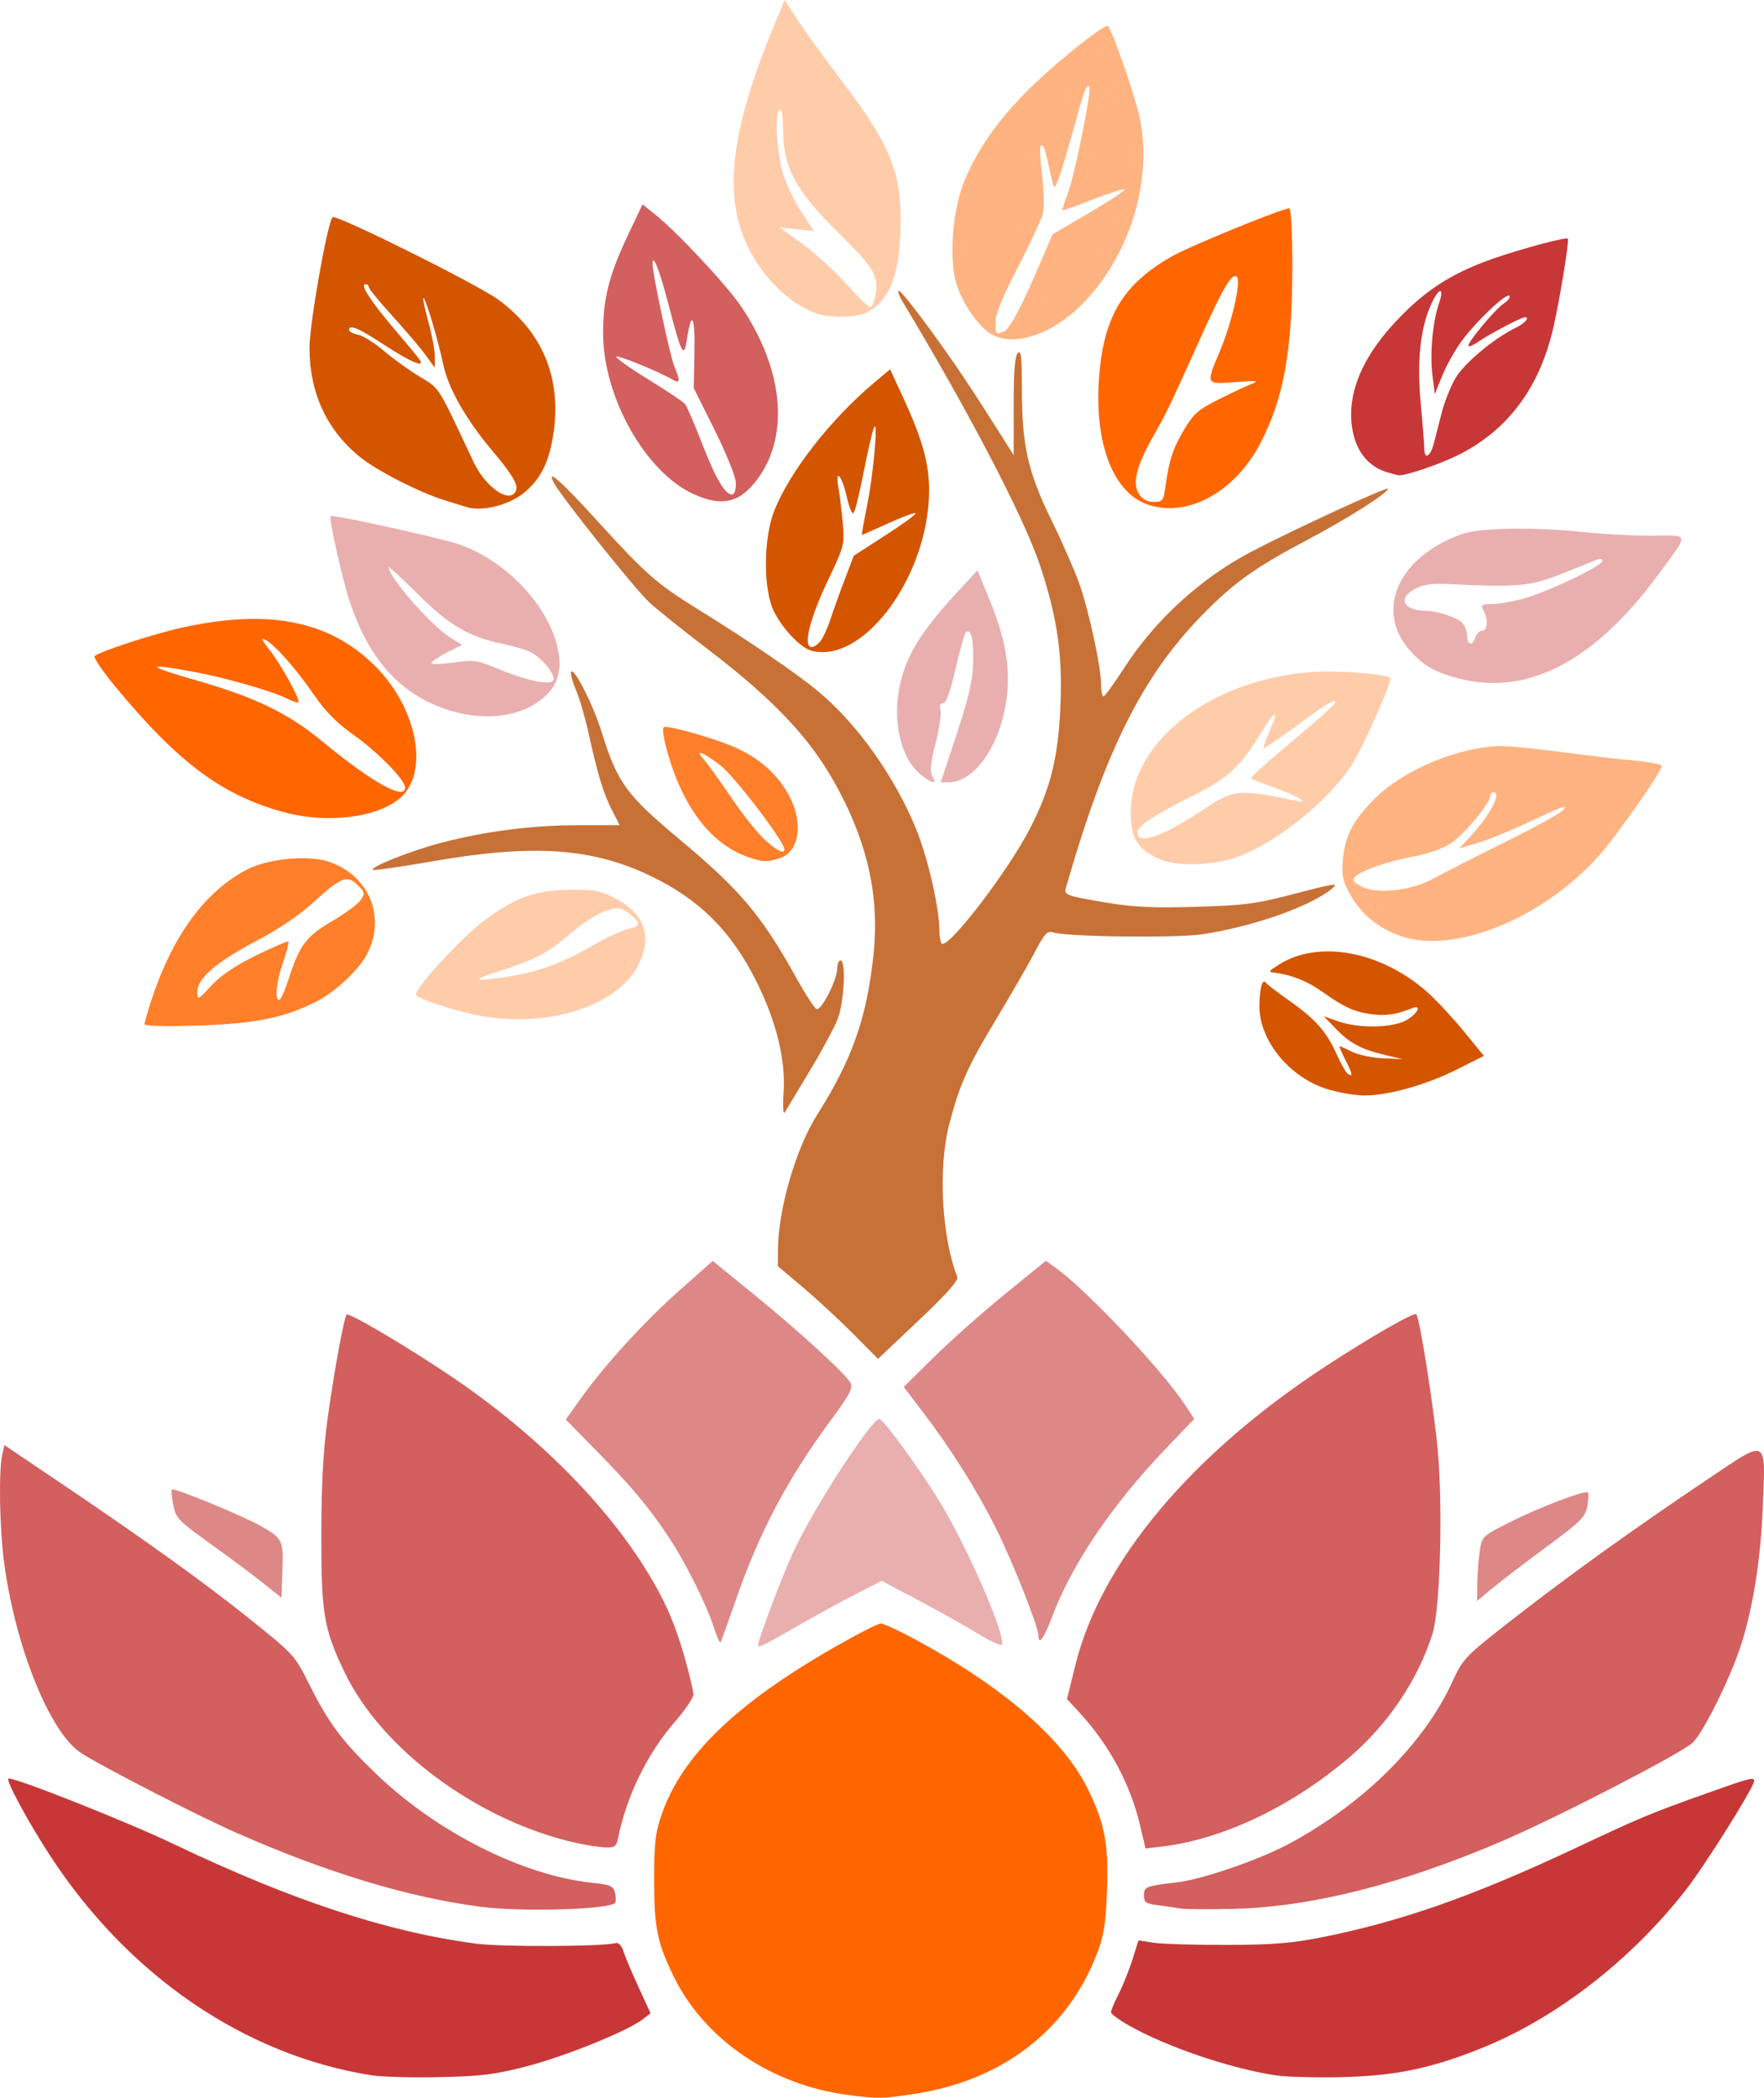
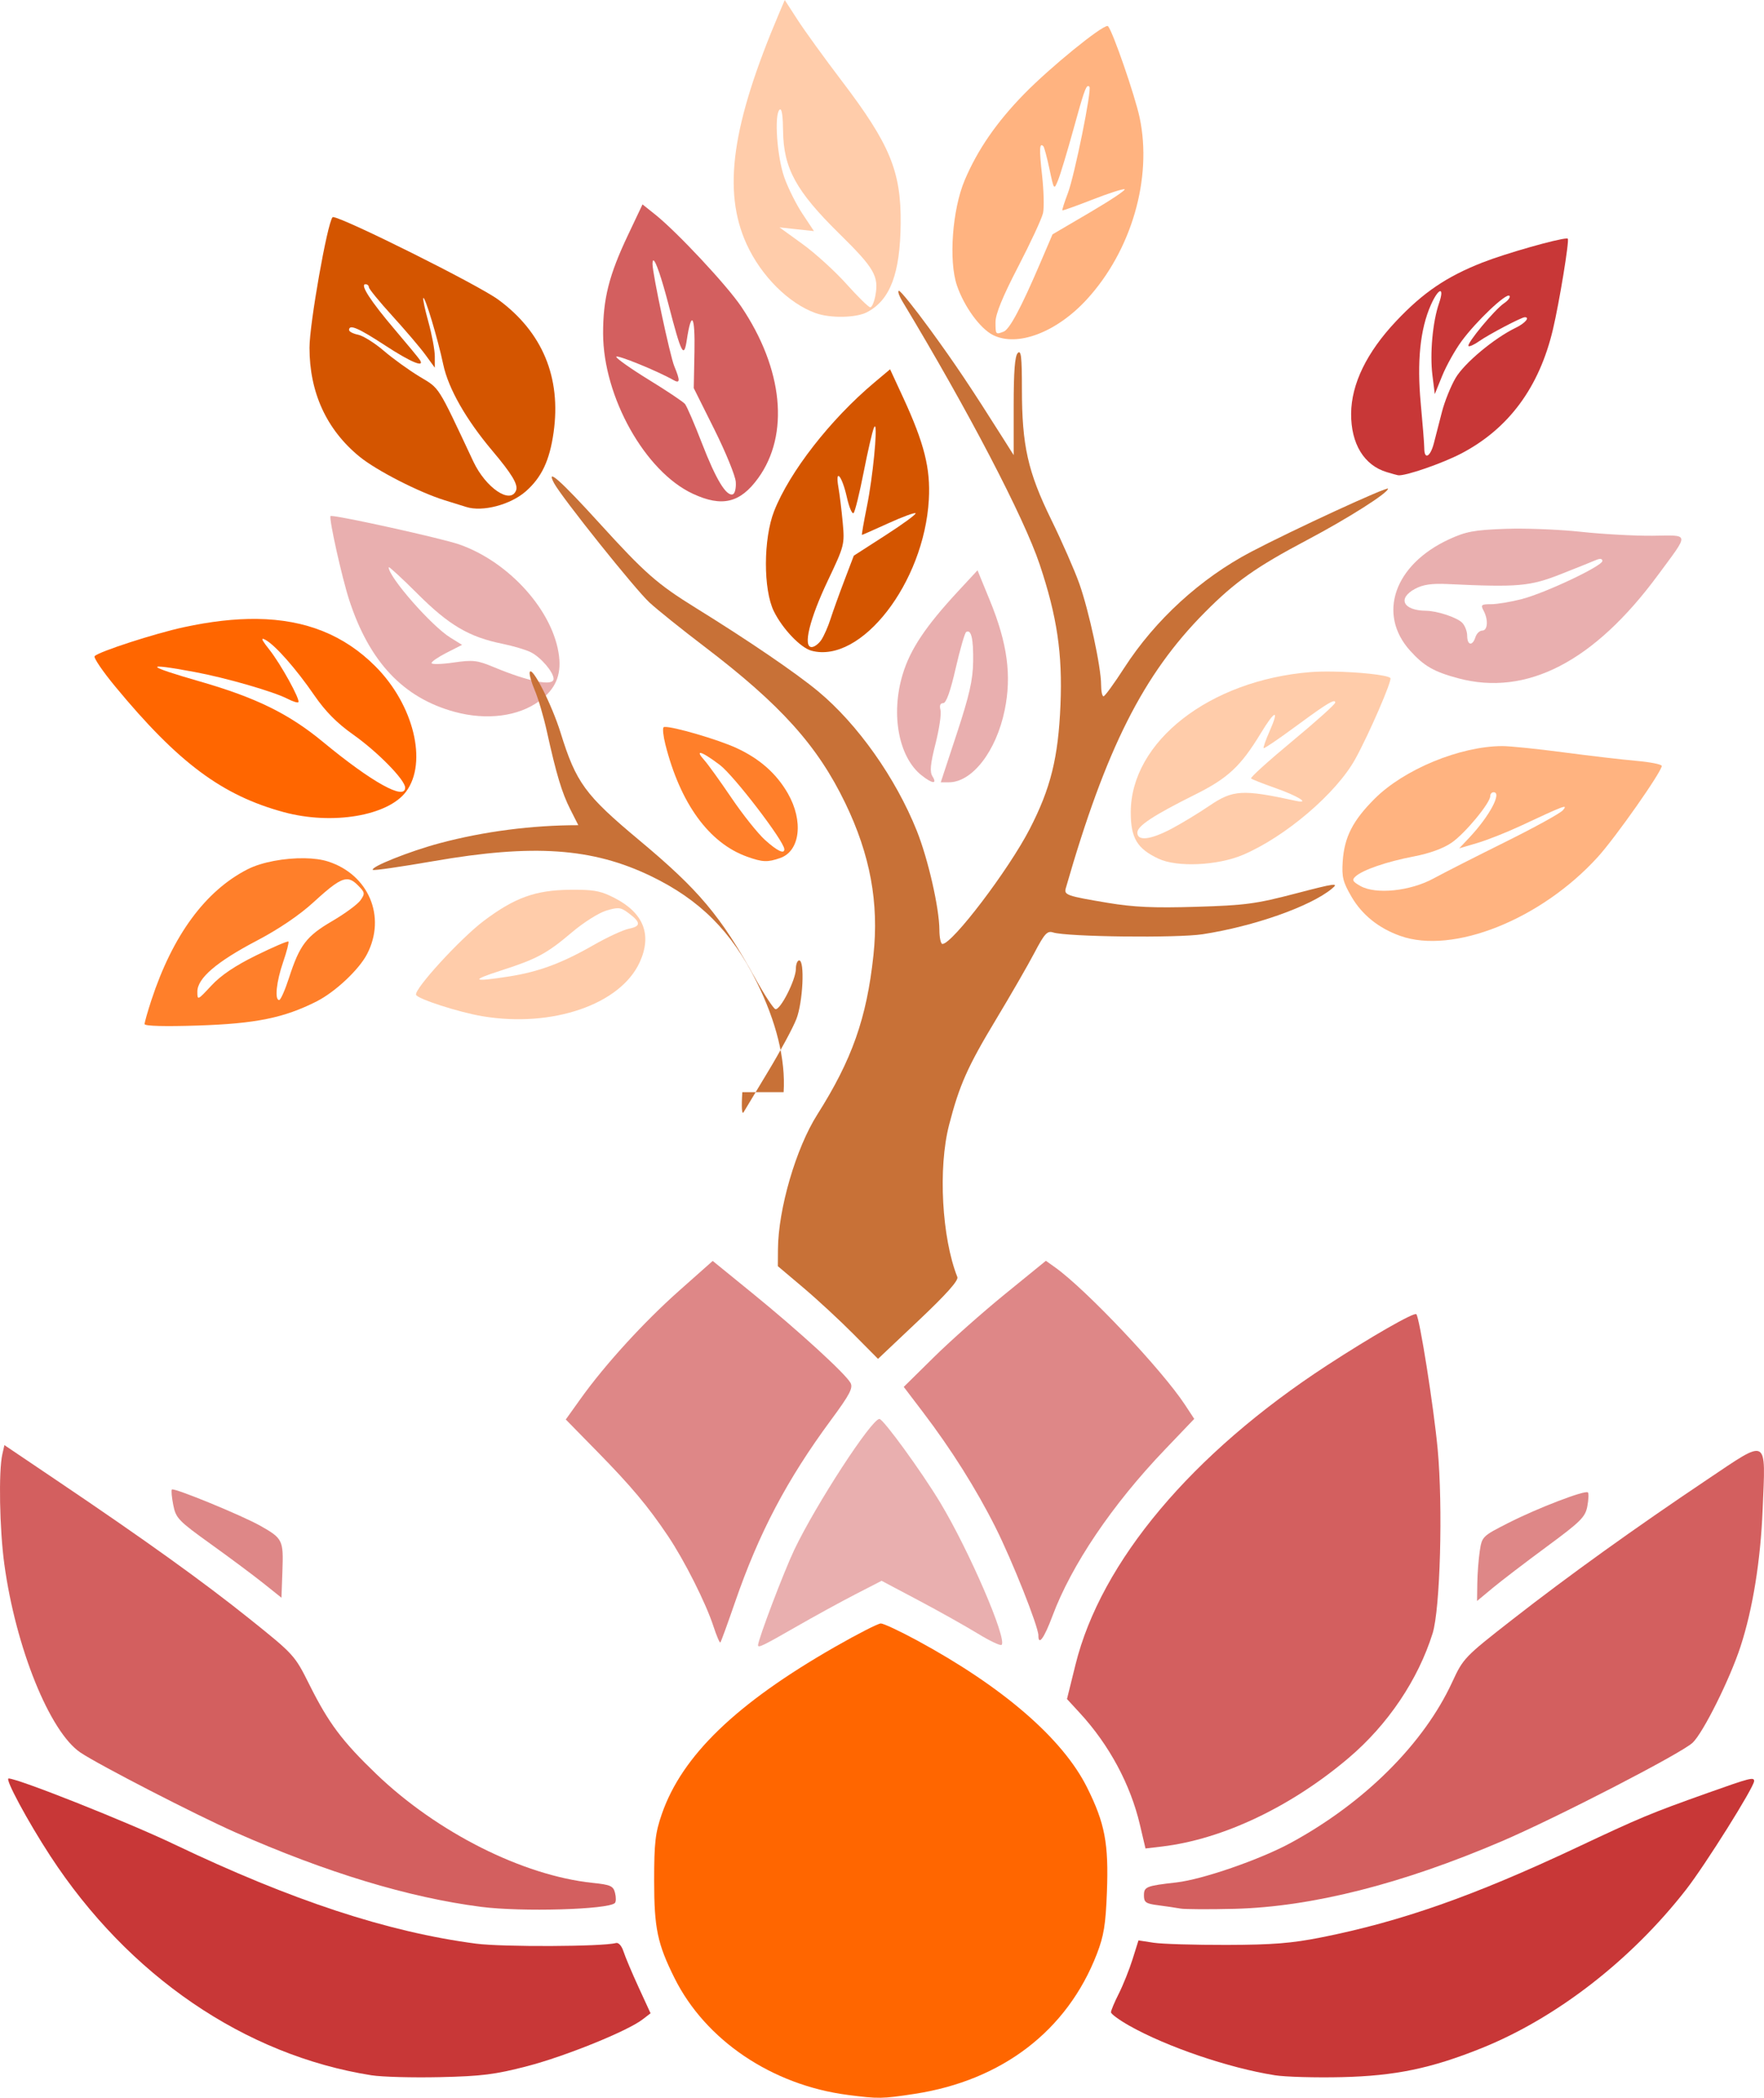
<svg xmlns="http://www.w3.org/2000/svg" width="141.509mm" height="168.262mm" viewBox="0 0 141.509 168.262" version="1.1" id="svg1" xml:space="preserve">
  <defs id="defs1" />
  <g id="layer1" transform="translate(-41.622,-58.308)">
    <path id="path45" style="fill:#ffccaa" d="m 104.575,58.308 -0.431,1.014 c -3.829,9.004 -4.578,14.311 -2.623,18.582 1.165,2.545 3.38,4.753 5.542,5.523 1.17,0.417 3.224,0.381 4.101,-0.072 1.865,-0.964 2.675,-3.099 2.71,-7.144 0.036,-4.16 -0.865,-6.337 -4.722,-11.408 -1.387,-1.823 -2.984,-4.031 -3.549,-4.905 z m -0.36,8.774 c 0.136,0.011 0.212,0.589 0.225,1.723 0.035,2.996 1.038,4.832 4.499,8.235 2.824,2.776 3.198,3.419 2.903,4.993 -0.095,0.508 -0.279,0.924 -0.408,0.924 -0.129,0 -0.987,-0.84 -1.906,-1.866 -0.919,-1.026 -2.505,-2.468 -3.523,-3.205 l -1.852,-1.34 1.383,0.15 1.383,0.15 -0.92,-1.386 c -0.506,-0.762 -1.163,-2.077 -1.46,-2.921 -0.581,-1.653 -0.819,-4.999 -0.386,-5.427 0.022,-0.022 0.043,-0.032 0.062,-0.03 z" />
    <path id="path39" style="fill:#d35f5f" d="m 93.164,74.704 -1.173,2.476 c -1.516,3.2 -1.994,5.097 -1.988,7.883 0.012,5.076 3.366,11.066 7.195,12.848 2.343,1.091 3.799,0.744 5.243,-1.249 2.528,-3.49 2.011,-8.754 -1.351,-13.752 -1.157,-1.72 -5.158,-6 -6.929,-7.412 z m 0.88,4.492 c 0.178,0.032 0.646,1.384 1.215,3.573 1.024,3.942 1.228,4.334 1.459,2.804 0.37,-2.444 0.672,-1.974 0.614,0.956 l -0.057,2.91 1.65,3.307 c 0.907,1.819 1.681,3.711 1.72,4.204 0.039,0.493 -0.066,0.946 -0.232,1.005 -0.525,0.187 -1.36,-1.192 -2.484,-4.102 -0.599,-1.55 -1.21,-2.964 -1.357,-3.142 -0.147,-0.178 -1.449,-1.049 -2.891,-1.935 -1.443,-0.887 -2.623,-1.719 -2.623,-1.849 0,-0.208 3.307,1.136 4.564,1.854 0.56,0.32 0.58,0.078 0.092,-1.097 -0.342,-0.823 -1.746,-7.413 -1.746,-8.195 0,-0.209 0.027,-0.304 0.077,-0.295 z" />
    <path id="path35" style="fill:#d45500" d="m 68.356,75.723 c -0.029,-0.003 -0.048,-2.85e-4 -0.055,0.008 -0.422,0.469 -1.851,8.552 -1.851,10.468 0,3.595 1.367,6.572 4.01,8.735 1.358,1.112 4.787,2.867 6.838,3.501 0.8,0.247 1.574,0.488 1.72,0.535 1.301,0.42 3.553,-0.169 4.785,-1.252 1.267,-1.113 1.909,-2.471 2.227,-4.715 0.626,-4.414 -0.891,-8.059 -4.437,-10.662 -1.621,-1.19 -12.345,-6.535 -13.237,-6.619 z m 2.585,5.383 c 0.149,0 0.271,0.107 0.271,0.237 0,0.13 0.852,1.172 1.893,2.315 1.041,1.143 2.232,2.542 2.646,3.11 l 0.752,1.032 v -0.905 c 0,-0.498 -0.23,-1.735 -0.511,-2.748 -0.281,-1.013 -0.468,-1.885 -0.415,-1.938 0.142,-0.142 1.163,3.258 1.603,5.335 0.408,1.926 1.824,4.413 3.941,6.924 1.567,1.858 2.079,2.711 1.902,3.173 -0.442,1.151 -2.437,-0.199 -3.435,-2.325 -2.91,-6.194 -2.667,-5.81 -4.308,-6.801 -0.844,-0.509 -2.134,-1.44 -2.867,-2.068 -0.733,-0.628 -1.661,-1.208 -2.061,-1.29 -0.4,-0.081 -0.728,-0.252 -0.728,-0.379 0,-0.487 0.737,-0.173 2.88,1.228 2.053,1.342 3.205,1.827 2.807,1.183 -0.091,-0.147 -1,-1.249 -2.02,-2.447 -1.94,-2.28 -2.816,-3.635 -2.351,-3.635 z" />
    <path id="path33" style="fill:#d45500" d="m 113.025,87.929 -1.261,1.059 c -3.526,2.961 -6.805,7.168 -8.042,10.319 -0.868,2.211 -0.879,6.292 -0.021,8.032 0.698,1.416 2.143,2.93 3.023,3.165 3.976,1.062 9.026,-5.439 9.409,-12.113 0.144,-2.509 -0.364,-4.524 -2.071,-8.219 z m -1.211,4.584 c 0.207,0.091 -0.169,4.049 -0.642,6.386 -0.257,1.273 -0.439,2.315 -0.403,2.315 0.036,0 0.988,-0.421 2.117,-0.935 1.129,-0.514 2.111,-0.876 2.184,-0.804 0.072,0.072 -1.013,0.868 -2.412,1.768 l -2.544,1.637 -0.765,2.011 c -0.421,1.106 -0.917,2.487 -1.103,3.07 -0.185,0.582 -0.511,1.326 -0.724,1.654 -0.213,0.327 -0.568,0.595 -0.79,0.595 -0.714,0 -0.168,-2.241 1.296,-5.324 1.332,-2.805 1.358,-2.907 1.198,-4.659 -0.09,-0.985 -0.245,-2.256 -0.345,-2.825 -0.282,-1.608 0.288,-0.945 0.675,0.784 0.184,0.822 0.429,1.393 0.544,1.269 0.115,-0.124 0.477,-1.595 0.805,-3.269 0.327,-1.673 0.698,-3.281 0.824,-3.572 0.034,-0.079 0.062,-0.112 0.084,-0.102 z" />
    <path id="path29" style="fill:#e9afaf" d="m 68.178,99.694 c -0.021,8.43e-4 -0.034,0.004 -0.039,0.008 -0.153,0.153 0.915,4.955 1.5,6.745 1.619,4.957 4.338,7.839 8.453,8.959 2.573,0.701 5.128,0.37 6.814,-0.881 1.266,-0.94 1.746,-2.036 1.564,-3.572 -0.424,-3.584 -3.961,-7.555 -7.991,-8.971 -1.389,-0.488 -9.646,-2.314 -10.3,-2.288 z m 4.635,4.107 c 0.119,0.026 1.108,0.942 2.302,2.134 2.523,2.52 4.128,3.465 6.813,4.012 0.873,0.178 1.905,0.486 2.292,0.685 0.806,0.414 1.809,1.593 1.809,2.128 0,0.619 -1.979,0.23 -4.794,-0.941 -1.334,-0.555 -1.666,-0.593 -3.241,-0.366 -0.965,0.139 -1.755,0.156 -1.755,0.039 0,-0.117 0.552,-0.493 1.226,-0.836 l 1.226,-0.623 -0.942,-0.582 c -1.511,-0.934 -4.945,-4.849 -4.949,-5.643 -3.3e-5,-0.006 0.004,-0.009 0.012,-0.007 z" />
    <path id="path26" style="fill:#ff6600" d="m 62.239,107.953 c -1.784,-0.023 -3.741,0.202 -5.897,0.67 -2.326,0.505 -6.759,1.944 -7.128,2.313 -0.11,0.11 0.637,1.213 1.66,2.449 5.053,6.11 8.567,8.726 13.518,10.067 3.88,1.05 8.352,0.3 9.804,-1.645 1.745,-2.338 0.614,-6.97 -2.454,-10.046 -2.499,-2.506 -5.58,-3.757 -9.504,-3.808 z m 0.465,1.596 c 0.038,-0.002 0.107,0.025 0.205,0.078 0.784,0.42 2.458,2.316 3.911,4.43 0.904,1.315 1.824,2.247 3.134,3.173 1.964,1.389 4.169,3.639 4.169,4.254 0,1.06 -2.676,-0.43 -6.605,-3.676 -2.713,-2.241 -5.357,-3.541 -9.816,-4.825 -4.461,-1.284 -4.621,-1.545 -0.475,-0.775 2.503,0.465 6.336,1.569 7.462,2.151 0.414,0.214 0.803,0.337 0.866,0.274 0.181,-0.181 -1.407,-3.058 -2.333,-4.226 -0.469,-0.592 -0.631,-0.854 -0.517,-0.858 z" />
    <path id="path24" style="fill:#ff7f2a" d="m 94.938,116.618 c -0.042,0.004 -0.071,0.012 -0.085,0.026 -0.088,0.088 -0.025,0.701 0.142,1.362 1.197,4.753 3.51,7.93 6.565,9.02 1.239,0.442 1.636,0.458 2.649,0.104 1.6,-0.558 1.885,-2.968 0.613,-5.184 -0.911,-1.588 -2.255,-2.777 -4.109,-3.634 -1.506,-0.697 -5.143,-1.749 -5.775,-1.694 z m 2.879,2.083 c 0.182,0.012 0.735,0.346 1.558,0.969 1.126,0.854 5.132,6.086 5.166,6.746 0.022,0.433 -0.568,0.153 -1.556,-0.74 -0.571,-0.516 -1.78,-2.034 -2.687,-3.373 -0.907,-1.339 -1.889,-2.703 -2.183,-3.03 -0.355,-0.395 -0.438,-0.581 -0.296,-0.572 z" />
    <path id="path18" style="fill:#ffccaa" d="m 88.011,129.677 c -0.2,-0.002 -0.419,-0.001 -0.659,0.001 -2.774,0.026 -4.441,0.627 -6.922,2.495 -1.871,1.409 -5.587,5.464 -5.432,5.928 0.11,0.329 3.434,1.403 5.325,1.72 5.604,0.938 11.078,-0.945 12.621,-4.341 0.998,-2.196 0.311,-3.946 -2.02,-5.143 -0.988,-0.508 -1.511,-0.645 -2.913,-0.659 z m 3.171,1.479 c 0.292,0.005 0.507,0.127 0.859,0.39 0.999,0.746 1.009,1.059 0.04,1.253 -0.466,0.093 -1.751,0.687 -2.855,1.32 -2.538,1.455 -4.411,2.147 -6.82,2.52 -2.908,0.45 -3.079,0.316 -0.611,-0.479 2.897,-0.932 3.693,-1.36 5.716,-3.077 0.916,-0.777 2.152,-1.558 2.747,-1.736 0.422,-0.127 0.696,-0.194 0.923,-0.19 z" />
    <path id="path16" style="fill:#ff7f2a" d="m 66.043,127.148 c -1.575,-0.025 -3.416,0.302 -4.564,0.888 -3.384,1.728 -6.006,5.297 -7.715,10.502 -0.299,0.912 -0.544,1.773 -0.544,1.913 0,0.159 1.617,0.202 4.299,0.115 4.626,-0.151 6.895,-0.614 9.505,-1.936 1.492,-0.756 3.4,-2.547 4.047,-3.799 1.552,-3.001 0.126,-6.376 -3.136,-7.422 -0.516,-0.166 -1.177,-0.25 -1.893,-0.261 z m 3.367,1.687 c 0.326,-0.016 0.593,0.154 0.909,0.47 0.585,0.585 0.601,0.672 0.221,1.214 -0.225,0.321 -1.245,1.072 -2.267,1.669 -2.076,1.213 -2.612,1.916 -3.465,4.548 -0.318,0.982 -0.674,1.786 -0.791,1.786 -0.378,0 -0.226,-1.467 0.317,-3.045 0.291,-0.847 0.482,-1.588 0.423,-1.646 -0.059,-0.059 -1.22,0.439 -2.58,1.107 -1.687,0.827 -2.832,1.599 -3.599,2.425 -1.11,1.195 -1.124,1.201 -1.124,0.483 0,-1.072 1.544,-2.394 4.774,-4.089 1.759,-0.923 3.418,-2.048 4.555,-3.089 1.374,-1.258 2.083,-1.804 2.627,-1.831 z" />
    <path id="path43" style="fill:#ffb380" d="m 130.474,60.392 c -0.479,-0.038 -4.571,3.284 -6.69,5.45 -2.211,2.26 -3.745,4.483 -4.776,6.924 -0.991,2.345 -1.294,6.461 -0.621,8.437 0.576,1.691 1.849,3.446 2.882,3.972 1.951,0.994 5.113,-0.204 7.546,-2.86 3.578,-3.907 5.263,-9.717 4.229,-14.577 -0.378,-1.775 -2.159,-6.924 -2.536,-7.331 -0.008,-0.008 -0.019,-0.013 -0.035,-0.014 z m -1.544,4.82 c 0.029,0.006 0.057,0.026 0.086,0.056 0.208,0.208 -1.196,7.134 -1.732,8.543 -0.274,0.72 -0.471,1.336 -0.438,1.369 0.033,0.033 1.114,-0.353 2.402,-0.857 1.288,-0.504 2.453,-0.88 2.588,-0.835 0.135,0.045 -1.11,0.878 -2.767,1.85 l -3.014,1.768 -0.997,2.33 c -1.522,3.557 -2.448,5.29 -2.923,5.472 -0.645,0.248 -0.653,0.239 -0.653,-0.77 0,-0.64 0.574,-2.042 1.819,-4.443 1,-1.929 1.897,-3.863 1.993,-4.297 0.096,-0.435 0.061,-1.799 -0.077,-3.032 -0.235,-2.104 -0.212,-2.643 0.101,-2.331 0.072,0.072 0.294,0.895 0.492,1.83 0.361,1.698 0.361,1.699 0.687,0.905 0.18,-0.437 0.735,-2.275 1.235,-4.086 0.791,-2.869 0.999,-3.516 1.198,-3.474 z" />
    <path id="path41" style="fill:#c83737" d="m 167.309,77.438 c -0.657,-0.005 -4.876,1.186 -6.771,1.93 -2.878,1.13 -4.751,2.402 -6.917,4.698 -2.361,2.503 -3.597,5.045 -3.611,7.427 -0.014,2.414 1.04,4.14 2.859,4.685 0.419,0.126 0.827,0.239 0.905,0.251 0.549,0.087 3.562,-0.952 5.091,-1.755 3.794,-1.994 6.235,-5.301 7.333,-9.939 0.515,-2.174 1.328,-7.131 1.193,-7.279 -0.01,-0.011 -0.038,-0.017 -0.082,-0.018 z m -10.14,4.223 c 0.119,0.013 0.112,0.335 -0.111,0.981 -0.508,1.474 -0.741,4.037 -0.526,5.765 l 0.189,1.511 0.599,-1.474 c 0.33,-0.811 1.027,-2.057 1.55,-2.77 1.175,-1.601 3.594,-3.894 3.839,-3.64 0.1,0.103 -0.098,0.376 -0.44,0.605 -0.743,0.499 -3.022,3.246 -2.843,3.426 0.069,0.069 0.46,-0.11 0.869,-0.398 0.754,-0.532 3.386,-1.915 3.644,-1.915 0.438,0 0.022,0.488 -0.719,0.845 -1.728,0.831 -4.133,2.839 -4.833,4.034 -0.389,0.663 -0.881,1.891 -1.095,2.727 -0.214,0.837 -0.505,1.968 -0.647,2.514 -0.284,1.09 -0.766,1.339 -0.767,0.397 -5e-4,-0.327 -0.128,-1.944 -0.282,-3.593 -0.315,-3.36 -0.048,-5.967 0.808,-7.902 0.331,-0.749 0.629,-1.128 0.764,-1.113 z" />
-     <path id="path37" style="fill:#ff6600" d="m 145.051,75.02 c -0.573,0 -7.961,3.02 -9.413,3.847 -3.899,2.222 -5.457,4.781 -5.839,9.585 -0.435,5.471 1.143,9.502 4.064,10.383 3.16,0.953 6.847,-1.11 8.857,-4.957 1.879,-3.595 2.572,-7.413 2.574,-14.162 6.1e-4,-2.696 -0.103,-4.696 -0.243,-4.696 z m -4.366,5.433 c 0.059,-0.006 0.111,0.016 0.158,0.062 0.357,0.357 -0.392,3.646 -1.349,5.924 -1.155,2.75 -1.184,2.694 1.238,2.516 1.757,-0.129 1.937,-0.105 1.257,0.164 -0.437,0.173 -1.627,0.733 -2.646,1.244 -1.587,0.796 -1.976,1.137 -2.719,2.384 -0.906,1.52 -1.217,2.465 -1.506,4.564 -0.161,1.172 -0.224,1.257 -0.944,1.257 -0.524,0 -0.906,-0.205 -1.191,-0.64 -0.548,-0.837 -0.188,-2.275 1.167,-4.652 1.062,-1.864 1.254,-2.265 3.749,-7.805 1.62,-3.599 2.375,-4.978 2.787,-5.018 z" />
    <path id="path31" style="fill:#e9afaf" d="m 163.011,100.714 c -0.231,0.002 -0.449,0.007 -0.65,0.014 -2.486,0.091 -3.142,0.214 -4.498,0.84 -4.39,2.028 -5.773,5.997 -3.115,8.939 1.109,1.227 1.901,1.682 3.837,2.203 5.497,1.48 10.916,-1.32 16.052,-8.292 2.533,-3.438 2.57,-3.172 -0.437,-3.138 -1.419,0.016 -4.008,-0.126 -5.754,-0.315 -1.528,-0.166 -3.815,-0.268 -5.436,-0.252 z m 6.963,2.425 c 0.122,-0.004 0.193,0.052 0.193,0.162 0,0.407 -4.567,2.567 -6.471,3.061 -0.867,0.225 -1.973,0.409 -2.457,0.409 -0.788,0 -0.851,0.053 -0.606,0.512 0.394,0.736 0.337,1.605 -0.105,1.605 -0.208,0 -0.455,0.238 -0.547,0.529 -0.234,0.736 -0.661,0.662 -0.661,-0.114 0,-0.353 -0.182,-0.825 -0.406,-1.049 -0.427,-0.427 -2.007,-0.948 -2.902,-0.957 -1.838,-0.018 -2.312,-0.991 -0.86,-1.766 0.625,-0.333 1.331,-0.436 2.58,-0.377 5.685,0.27 6.619,0.187 9.128,-0.804 1.31,-0.518 2.59,-1.031 2.844,-1.141 0.106,-0.046 0.197,-0.069 0.27,-0.071 z" />
    <path style="fill:#e9afaf" d="m 115.558,120.504 c -1.85,-1.455 -2.495,-4.905 -1.519,-8.119 0.607,-1.999 1.835,-3.839 4.434,-6.643 l 1.566,-1.69 1.001,2.446 c 1.402,3.427 1.748,6.012 1.177,8.776 -0.683,3.305 -2.605,5.784 -4.483,5.784 h -0.644 l 1.285,-3.903 c 1.013,-3.077 1.291,-4.299 1.313,-5.777 0.028,-1.836 -0.157,-2.624 -0.56,-2.375 -0.111,0.069 -0.49,1.38 -0.842,2.915 -0.429,1.87 -0.759,2.79 -1.001,2.79 -0.236,9e-5 -0.312,0.191 -0.217,0.553 0.08,0.304 -0.1,1.518 -0.398,2.697 -0.418,1.654 -0.474,2.254 -0.244,2.622 0.4,0.64 -0.003,0.605 -0.868,-0.076 z" id="path28" />
    <path id="path22" style="fill:#ffccaa" d="m 148.551,112.176 c -0.668,-0.011 -1.299,8.1e-4 -1.8,0.041 -8.108,0.656 -14.419,5.581 -14.419,11.253 -2.5e-4,2.059 0.51,2.911 2.228,3.717 1.495,0.701 4.736,0.553 6.768,-0.309 3.403,-1.444 7.489,-4.929 9.017,-7.692 1.092,-1.975 2.979,-6.329 2.814,-6.494 -0.252,-0.252 -2.602,-0.485 -4.607,-0.517 z m 0.107,2.377 c 0.055,0.007 0.077,0.046 0.077,0.111 0,0.131 -1.55,1.522 -3.444,3.092 -1.894,1.57 -3.382,2.915 -3.307,2.991 0.075,0.075 0.936,0.416 1.913,0.758 1.84,0.643 2.903,1.306 1.663,1.036 -4.267,-0.929 -5.03,-0.885 -6.922,0.4 -0.88,0.598 -2.255,1.431 -3.055,1.852 -1.679,0.883 -2.724,0.999 -2.723,0.302 5.5e-4,-0.538 1.282,-1.382 4.644,-3.058 2.625,-1.309 3.649,-2.265 5.249,-4.899 1.162,-1.914 1.52,-1.994 0.709,-0.16 -0.305,0.689 -0.516,1.292 -0.469,1.339 0.047,0.047 1.144,-0.694 2.438,-1.647 2.153,-1.587 2.989,-2.147 3.226,-2.116 z" />
    <path id="path20" style="fill:#ffb380" d="m 162.127,118.152 c -3.384,0.014 -7.867,1.865 -10.228,4.221 -1.759,1.756 -2.437,3.087 -2.565,5.035 -0.082,1.245 0.021,1.656 0.716,2.844 0.844,1.443 2.174,2.51 3.898,3.124 4.229,1.508 11.292,-1.311 15.848,-6.325 1.432,-1.576 5.133,-6.845 5.133,-7.308 0,-0.125 -0.923,-0.309 -2.051,-0.408 -1.128,-0.099 -3.763,-0.407 -5.856,-0.684 -2.093,-0.277 -4.296,-0.502 -4.895,-0.499 z m -0.692,3.7 c 0.701,0 -0.322,1.919 -1.941,3.64 l -0.811,0.861 1.443,-0.425 c 0.793,-0.234 2.335,-0.842 3.427,-1.352 3.623,-1.693 3.866,-1.783 3.45,-1.282 -0.199,0.24 -2.277,1.385 -4.618,2.546 -2.341,1.16 -4.936,2.479 -5.767,2.932 -1.867,1.017 -4.627,1.3 -5.863,0.603 -0.632,-0.357 -0.699,-0.485 -0.397,-0.762 0.574,-0.529 2.505,-1.192 4.674,-1.607 1.273,-0.244 2.38,-0.647 3.05,-1.111 1.073,-0.744 3.09,-3.182 3.09,-3.735 0,-0.169 0.119,-0.306 0.265,-0.306 z" />
-     <path style="fill:#d45500" d="m 148.048,145.652 c -3.009,-0.954 -5.398,-3.89 -5.398,-6.633 0,-1.352 0.241,-2.269 0.5,-1.901 0.089,0.126 0.951,0.787 1.917,1.469 2.107,1.487 2.991,2.492 3.797,4.316 0.333,0.754 0.738,1.452 0.9,1.552 0.419,0.259 0.368,0.01 -0.24,-1.183 -0.294,-0.576 -0.491,-1.048 -0.438,-1.048 0.053,0 0.502,0.203 0.998,0.45 0.495,0.248 1.615,0.482 2.488,0.521 l 1.587,0.07 -1.455,-0.342 c -1.871,-0.44 -2.823,-0.954 -3.964,-2.141 l -0.921,-0.959 1.153,0.407 c 1.682,0.594 4.447,0.534 5.518,-0.119 0.906,-0.552 1.208,-1.259 0.397,-0.93 -1.235,0.502 -2.084,0.63 -3.207,0.483 -1.394,-0.182 -2.224,-0.558 -3.969,-1.795 -1.199,-0.85 -2.415,-1.347 -3.739,-1.526 -0.649,-0.088 -0.645,-0.1 0.26,-0.671 3.2,-2.018 8.247,-1.058 11.953,2.274 0.717,0.645 2.018,2.046 2.89,3.114 l 1.586,1.941 -2.159,1.085 c -2.499,1.257 -5.566,2.112 -7.495,2.091 -0.741,-0.008 -2.073,-0.245 -2.96,-0.526 z" id="path15" />
-     <path style="fill:#c87137" d="m 104.485,145.913 c 0.166,-2.606 -0.577,-5.641 -2.167,-8.848 -2.001,-4.037 -4.555,-6.591 -8.484,-8.486 -4.696,-2.264 -9.43,-2.589 -17.438,-1.197 -2.606,0.453 -4.794,0.768 -4.862,0.701 -0.228,-0.228 2.963,-1.502 5.366,-2.143 3.533,-0.942 7.392,-1.443 11.115,-1.443 h 3.313 l -0.643,-1.268 c -0.678,-1.339 -1.12,-2.808 -1.885,-6.273 -0.257,-1.164 -0.692,-2.641 -0.967,-3.282 -0.275,-0.641 -0.456,-1.296 -0.403,-1.455 0.179,-0.534 1.773,2.598 2.478,4.87 1.241,3.998 1.963,4.986 6.277,8.588 4.829,4.032 6.545,6.072 9.34,11.108 0.722,1.301 1.447,2.411 1.61,2.465 0.382,0.127 1.646,-2.357 1.646,-3.235 0,-0.369 0.119,-0.67 0.265,-0.67 0.46,0 0.301,3.339 -0.223,4.694 -0.268,0.693 -1.278,2.569 -2.244,4.17 -0.966,1.601 -1.862,3.089 -1.99,3.307 -0.142,0.241 -0.183,-0.388 -0.105,-1.603 z" id="path14" />
+     <path style="fill:#c87137" d="m 104.485,145.913 c 0.166,-2.606 -0.577,-5.641 -2.167,-8.848 -2.001,-4.037 -4.555,-6.591 -8.484,-8.486 -4.696,-2.264 -9.43,-2.589 -17.438,-1.197 -2.606,0.453 -4.794,0.768 -4.862,0.701 -0.228,-0.228 2.963,-1.502 5.366,-2.143 3.533,-0.942 7.392,-1.443 11.115,-1.443 l -0.643,-1.268 c -0.678,-1.339 -1.12,-2.808 -1.885,-6.273 -0.257,-1.164 -0.692,-2.641 -0.967,-3.282 -0.275,-0.641 -0.456,-1.296 -0.403,-1.455 0.179,-0.534 1.773,2.598 2.478,4.87 1.241,3.998 1.963,4.986 6.277,8.588 4.829,4.032 6.545,6.072 9.34,11.108 0.722,1.301 1.447,2.411 1.61,2.465 0.382,0.127 1.646,-2.357 1.646,-3.235 0,-0.369 0.119,-0.67 0.265,-0.67 0.46,0 0.301,3.339 -0.223,4.694 -0.268,0.693 -1.278,2.569 -2.244,4.17 -0.966,1.601 -1.862,3.089 -1.99,3.307 -0.142,0.241 -0.183,-0.388 -0.105,-1.603 z" id="path14" />
    <path style="fill:#c87137" d="m 110.089,165.32 c -1.082,-1.092 -2.89,-2.766 -4.017,-3.719 l -2.051,-1.732 0.009,-1.348 c 0.022,-3.238 1.444,-8.115 3.151,-10.806 2.789,-4.398 3.969,-7.743 4.508,-12.776 0.452,-4.221 -0.259,-8.068 -2.254,-12.203 -2.232,-4.627 -5.188,-7.91 -11.332,-12.585 -1.765,-1.343 -3.732,-2.921 -4.371,-3.507 -1.149,-1.053 -7.066,-8.455 -7.668,-9.591 -0.676,-1.276 0.51,-0.228 3.655,3.231 3.641,4.004 4.627,4.871 7.729,6.791 4.221,2.613 8.038,5.215 9.817,6.694 3.156,2.623 6.204,6.931 7.9,11.167 0.912,2.278 1.81,6.217 1.816,7.963 0.002,0.618 0.112,1.124 0.244,1.124 0.796,0 5.304,-5.935 6.996,-9.211 1.687,-3.266 2.299,-5.736 2.473,-9.972 0.168,-4.107 -0.271,-7.074 -1.664,-11.245 -1.264,-3.784 -5.736,-12.353 -11.009,-21.101 -0.285,-0.473 -0.412,-0.86 -0.282,-0.86 0.13,0 1.255,1.399 2.501,3.109 2.016,2.767 3.239,4.593 5.921,8.838 l 0.778,1.232 v -3.931 c 0,-2.792 0.096,-4.026 0.331,-4.261 0.265,-0.264 0.331,0.31 0.331,2.874 0,4.549 0.471,6.649 2.351,10.492 0.864,1.765 1.877,4.075 2.252,5.132 0.777,2.194 1.748,6.695 1.748,8.107 0,0.523 0.089,0.943 0.198,0.933 0.109,-0.009 0.853,-1.032 1.654,-2.273 2.487,-3.856 6.134,-7.192 10.186,-9.318 3.356,-1.761 10.98,-5.275 10.98,-5.061 0,0.342 -3.231,2.392 -6.482,4.11 -4.109,2.173 -5.779,3.354 -8.219,5.813 -4.939,4.979 -7.929,10.911 -11.148,22.121 -0.156,0.544 0.075,0.625 3.347,1.172 2.101,0.351 3.693,0.423 7.115,0.32 3.944,-0.119 4.783,-0.231 7.976,-1.065 3.188,-0.833 3.498,-0.875 2.91,-0.389 -1.728,1.426 -6.237,3.017 -10.362,3.654 -2.057,0.318 -10.896,0.213 -12.008,-0.143 -0.466,-0.149 -0.684,0.088 -1.493,1.629 -0.521,0.992 -1.914,3.409 -3.096,5.371 -2.268,3.764 -2.933,5.261 -3.754,8.448 -0.888,3.449 -0.583,9.032 0.665,12.195 0.107,0.27 -0.887,1.384 -3.104,3.479 l -3.26,3.082 z" id="path13" />
    <path style="fill:#de8787" d="m 62.761,185.312 c -0.792,-0.633 -2.695,-2.051 -4.228,-3.152 -2.601,-1.867 -2.804,-2.077 -3.012,-3.133 -0.123,-0.622 -0.173,-1.182 -0.11,-1.245 0.163,-0.163 5.646,2.089 7.111,2.92 1.777,1.007 1.844,1.144 1.756,3.592 l -0.077,2.169 z" id="path12" />
    <path style="fill:#de8787" d="m 160.132,185.31 c 0.011,-0.778 0.1,-1.944 0.198,-2.593 0.176,-1.162 0.21,-1.195 2.3,-2.257 2.352,-1.195 6.163,-2.656 6.375,-2.443 0.075,0.075 0.054,0.575 -0.046,1.11 -0.162,0.866 -0.524,1.225 -3.258,3.241 -1.692,1.247 -3.641,2.737 -4.332,3.311 l -1.257,1.044 z" id="path11" />
    <path style="fill:#de8787" d="m 124.923,189.49 c 0,-0.71 -2.094,-5.984 -3.443,-8.672 -1.542,-3.071 -3.544,-6.252 -5.828,-9.253 l -1.531,-2.013 2.424,-2.39 c 1.333,-1.315 3.899,-3.59 5.701,-5.057 l 3.277,-2.667 0.744,0.53 c 2.477,1.764 8.586,8.228 10.421,11.028 l 0.736,1.122 -2.368,2.477 c -4.214,4.408 -7.476,9.236 -9.008,13.337 -0.665,1.779 -1.127,2.417 -1.127,1.559 z" id="path10" />
    <path style="fill:#de8787" d="m 98.851,188.742 c -0.614,-1.872 -2.323,-5.265 -3.641,-7.227 -1.61,-2.396 -2.934,-3.976 -5.694,-6.791 l -2.507,-2.557 1.198,-1.676 c 1.951,-2.73 5.067,-6.143 7.918,-8.673 l 2.671,-2.37 3.207,2.609 c 3.666,2.982 7.461,6.452 7.849,7.177 0.216,0.404 -0.065,0.938 -1.549,2.948 -3.552,4.809 -5.793,9.064 -7.721,14.653 -0.592,1.715 -1.119,3.163 -1.173,3.217 -0.054,0.054 -0.305,-0.535 -0.559,-1.309 z" id="path9" />
    <path style="fill:#e9afaf" d="m 102.433,190.272 c 0,-0.445 2.069,-5.895 2.902,-7.643 1.729,-3.63 6.202,-10.506 6.835,-10.506 0.309,0 3.363,4.2 4.867,6.693 2.317,3.839 5.394,10.968 4.934,11.428 -0.091,0.091 -0.963,-0.323 -1.937,-0.919 -0.975,-0.596 -3.103,-1.79 -4.731,-2.652 l -2.959,-1.567 -2.112,1.087 c -1.161,0.598 -3.326,1.784 -4.81,2.637 -2.585,1.485 -2.99,1.681 -2.99,1.444 z" id="path8" />
    <path style="fill:#d35f5f" d="m 133.064,204.663 c -0.756,-3.22 -2.461,-6.393 -4.803,-8.938 l -1.045,-1.136 0.682,-2.757 c 2.045,-8.264 9.345,-16.949 20.186,-24.012 3.525,-2.297 6.978,-4.275 7.155,-4.099 0.262,0.262 1.396,7.43 1.714,10.834 0.429,4.602 0.203,12.819 -0.406,14.765 -1.166,3.723 -3.583,7.313 -6.716,9.977 -4.626,3.933 -10.125,6.545 -14.99,7.122 l -1.327,0.157 z" id="path7" />
-     <path style="fill:#d35f5f" d="m 87.881,206.141 c -7.857,-1.744 -15.646,-7.481 -18.628,-13.72 -1.659,-3.472 -1.862,-4.679 -1.853,-11.038 0.005,-3.963 0.151,-6.731 0.48,-9.125 0.548,-3.987 1.334,-8.28 1.557,-8.503 0.19,-0.19 5.26,2.821 8.655,5.14 7.745,5.29 13.938,11.944 16.939,18.199 0.846,1.763 1.673,4.381 2.225,7.04 0.054,0.26 -0.565,1.208 -1.468,2.249 -2.253,2.598 -3.903,5.976 -4.595,9.407 -0.125,0.621 -0.272,0.724 -1.002,0.7 -0.47,-0.015 -1.51,-0.172 -2.31,-0.35 z" id="path6" />
    <path style="fill:#d35f5f" d="m 136.3,211.392 c -0.364,-0.065 -1.167,-0.184 -1.786,-0.264 -0.973,-0.125 -1.124,-0.231 -1.124,-0.785 0,-0.697 0.176,-0.768 2.601,-1.043 2.109,-0.24 6.733,-1.841 9.205,-3.189 5.906,-3.219 10.64,-7.937 12.923,-12.879 0.885,-1.916 0.985,-2.02 4.822,-5.016 4.5,-3.514 9.814,-7.331 15.681,-11.264 4.9,-3.285 4.644,-3.428 4.401,2.447 -0.17,4.106 -0.792,7.958 -1.77,10.964 -0.854,2.622 -3.003,6.937 -3.851,7.734 -0.913,0.857 -10.908,6.016 -15.305,7.899 -8.014,3.433 -15.24,5.261 -21.425,5.42 -2.041,0.052 -4.008,0.042 -4.372,-0.023 z" id="path5" />
    <path style="fill:#d35f5f" d="m 80.208,211.257 c -5.805,-0.747 -12.403,-2.748 -19.711,-5.977 -3.143,-1.389 -10.942,-5.406 -12.419,-6.397 -2.465,-1.654 -5.196,-8.412 -6.11,-15.119 -0.383,-2.808 -0.466,-7.452 -0.159,-8.806 l 0.167,-0.736 4.233,2.855 c 7.1,4.788 11.736,8.117 15.474,11.113 3.527,2.827 3.581,2.886 4.763,5.254 1.533,3.072 2.632,4.539 5.365,7.163 4.875,4.68 11.756,8.143 17.343,8.727 1.451,0.152 1.667,0.248 1.807,0.808 0.088,0.35 0.082,0.714 -0.014,0.809 -0.527,0.527 -7.485,0.726 -10.738,0.307 z" id="path4" />
    <path style="fill:#c83737" d="m 143.883,224.765 c -3.669,-0.577 -8.657,-2.275 -11.661,-3.97 -0.813,-0.459 -1.478,-0.946 -1.478,-1.082 0,-0.136 0.283,-0.81 0.63,-1.496 0.346,-0.686 0.843,-1.928 1.103,-2.758 l 0.474,-1.51 1.212,0.187 c 0.667,0.103 3.296,0.182 5.842,0.176 3.699,-0.009 5.231,-0.131 7.617,-0.605 6.387,-1.269 12.247,-3.33 20.45,-7.192 5.186,-2.442 5.931,-2.752 10.528,-4.388 3.414,-1.215 3.739,-1.298 3.739,-0.958 0,0.48 -3.908,6.713 -5.452,8.697 -4.41,5.663 -10.417,10.319 -16.426,12.732 -4.04,1.622 -6.919,2.219 -11.195,2.32 -2.11,0.05 -4.532,-0.018 -5.382,-0.152 z" id="path3" />
    <path style="fill:#c83737" d="m 71.428,224.77 c -10.165,-1.605 -19.5,-7.98 -25.779,-17.606 -1.808,-2.772 -3.654,-6.202 -3.338,-6.202 0.757,0 9.546,3.492 13.291,5.281 9.444,4.511 17.107,7.033 24.203,7.966 2.111,0.278 10.185,0.243 11.219,-0.048 0.218,-0.061 0.467,0.216 0.621,0.691 0.141,0.437 0.686,1.728 1.211,2.869 l 0.954,2.075 -0.649,0.498 c -1.218,0.935 -6.2,2.952 -9.248,3.744 -2.58,0.67 -3.647,0.804 -7.011,0.88 -2.183,0.049 -4.646,-0.018 -5.473,-0.149 z" id="path2" />
    <path style="fill:#ff6600" d="m 109.628,226.343 c -6.079,-0.789 -11.414,-4.388 -13.897,-9.374 -1.371,-2.753 -1.632,-3.999 -1.632,-7.805 0,-3.046 0.09,-3.833 0.612,-5.342 1.62,-4.689 5.961,-8.879 13.907,-13.424 1.799,-1.029 3.448,-1.871 3.664,-1.871 0.216,0 1.511,0.606 2.879,1.346 6.905,3.736 11.707,7.885 13.664,11.806 1.435,2.874 1.743,4.498 1.594,8.401 -0.099,2.601 -0.248,3.512 -0.807,4.958 -2.372,6.138 -7.584,10.14 -14.61,11.22 -2.603,0.4 -2.915,0.405 -5.373,0.086 z" id="path1" />
  </g>
</svg>